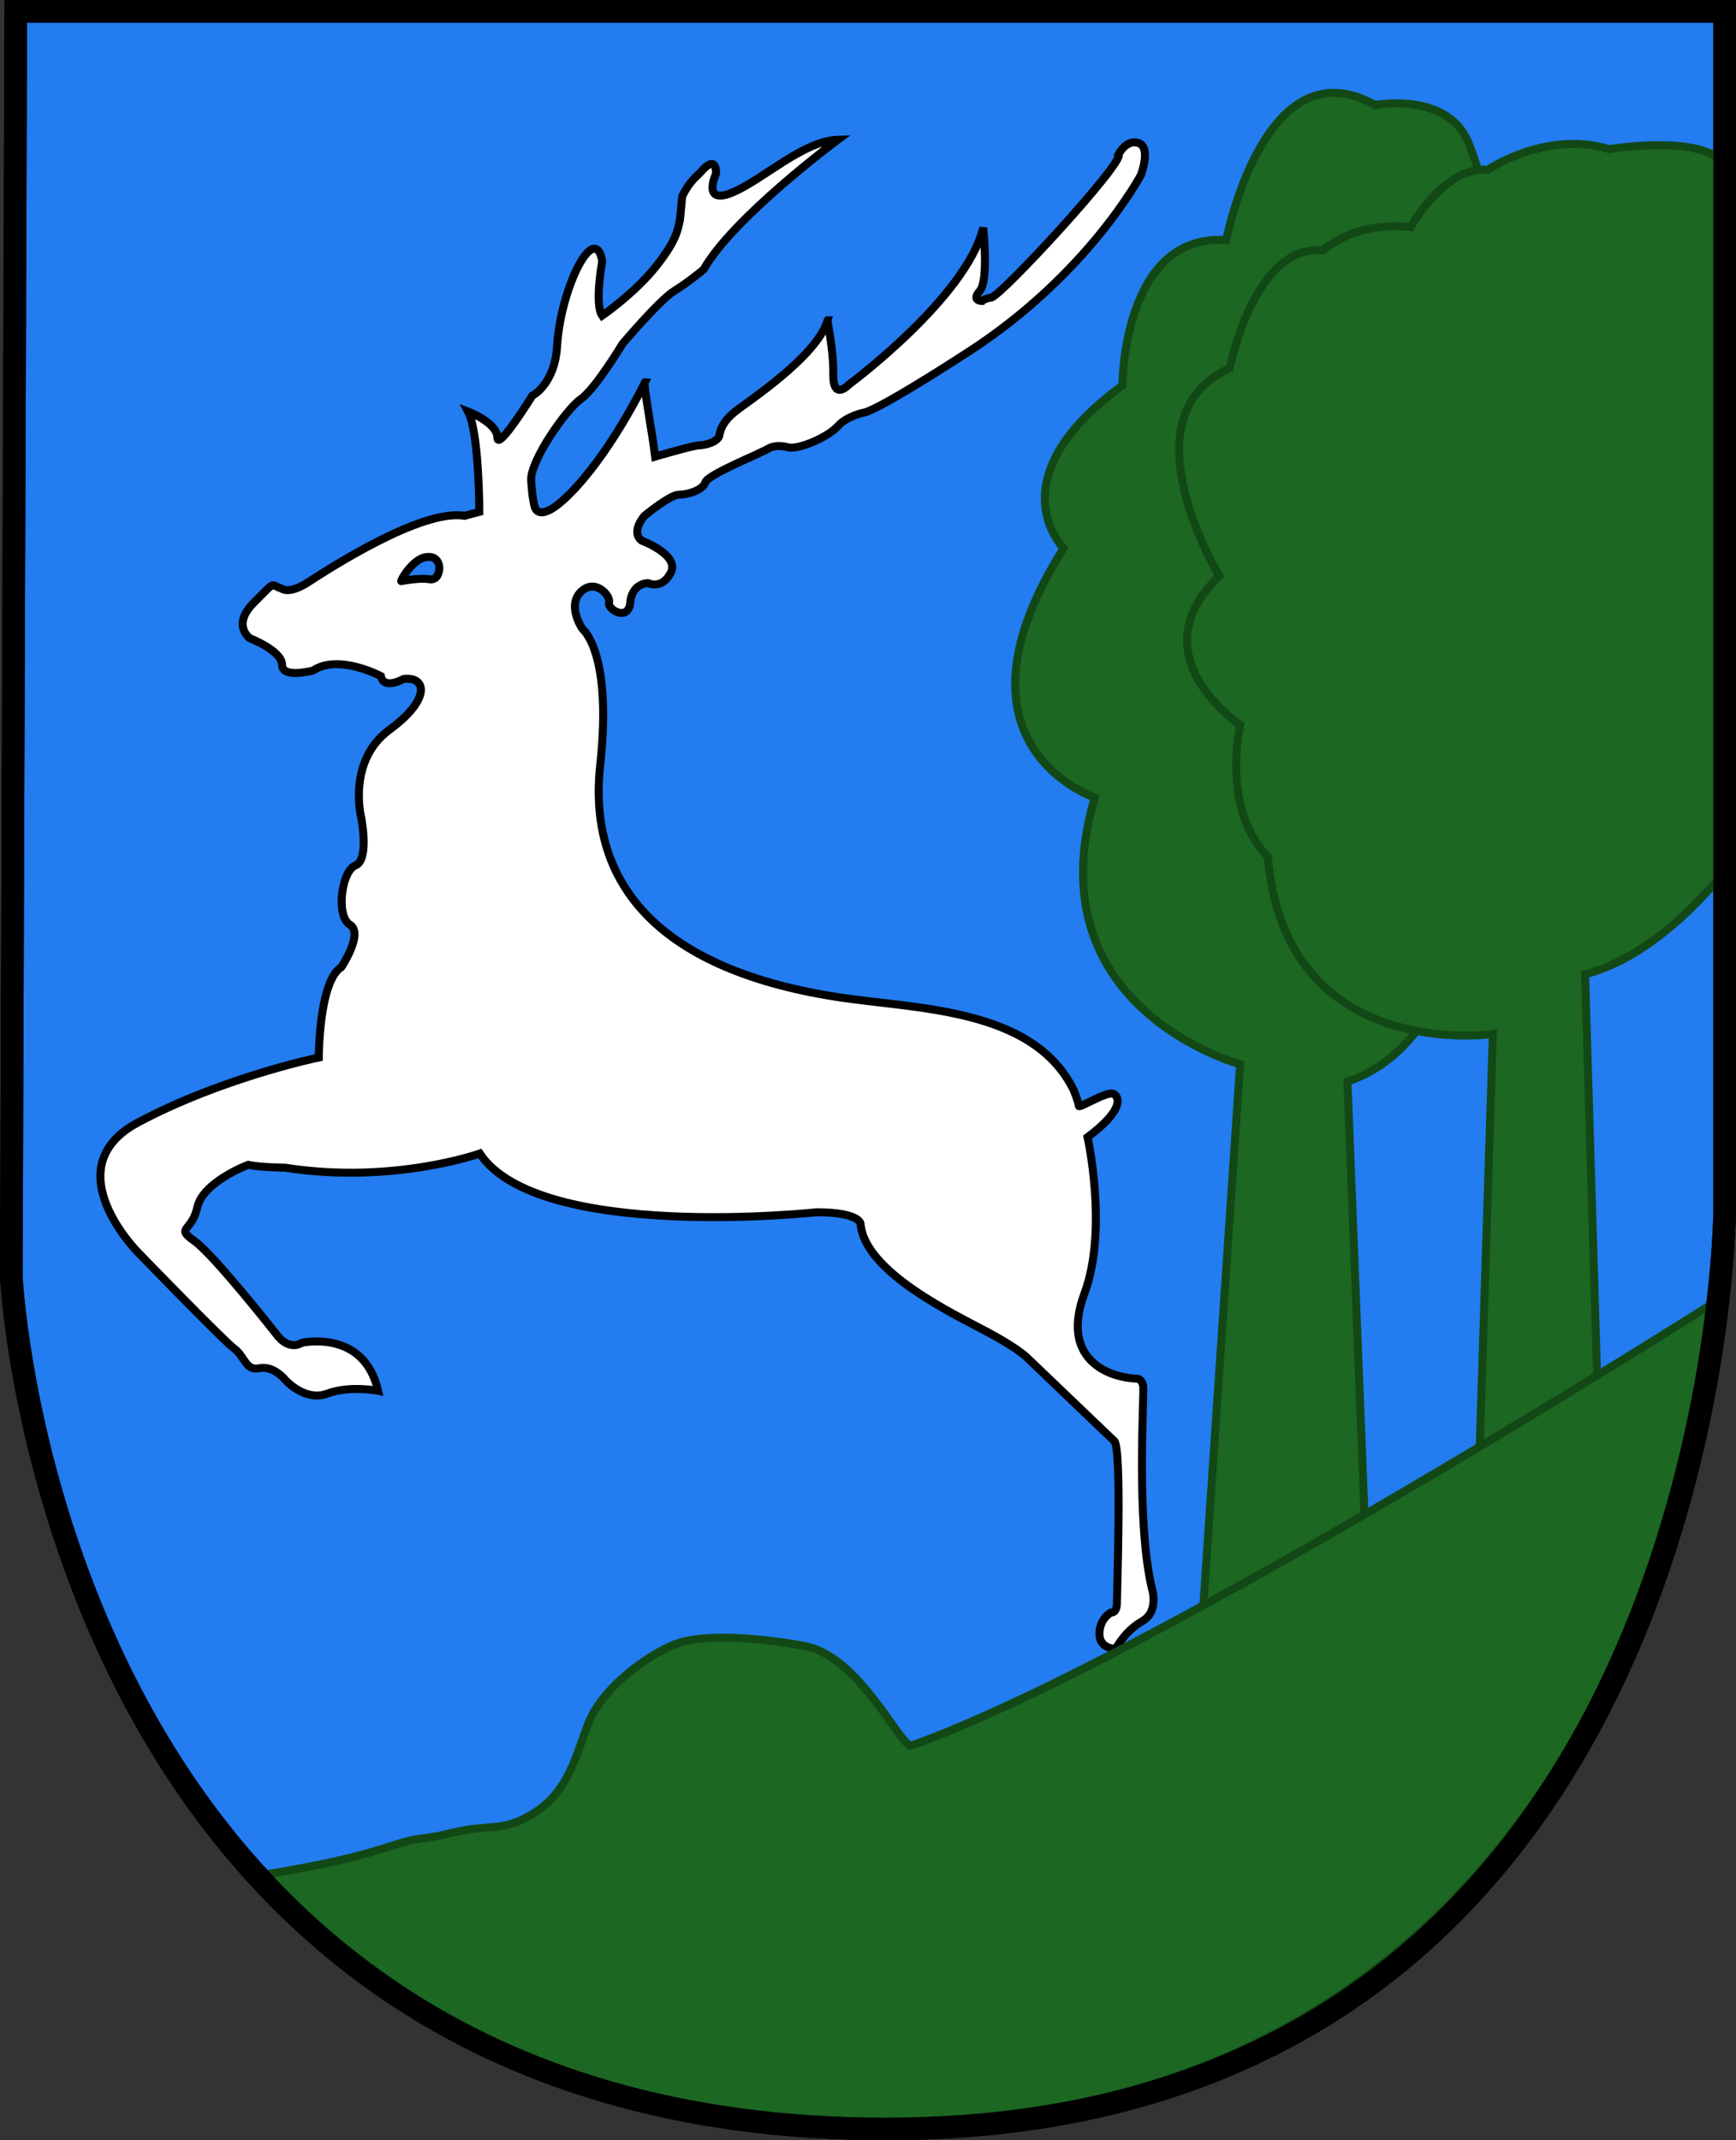
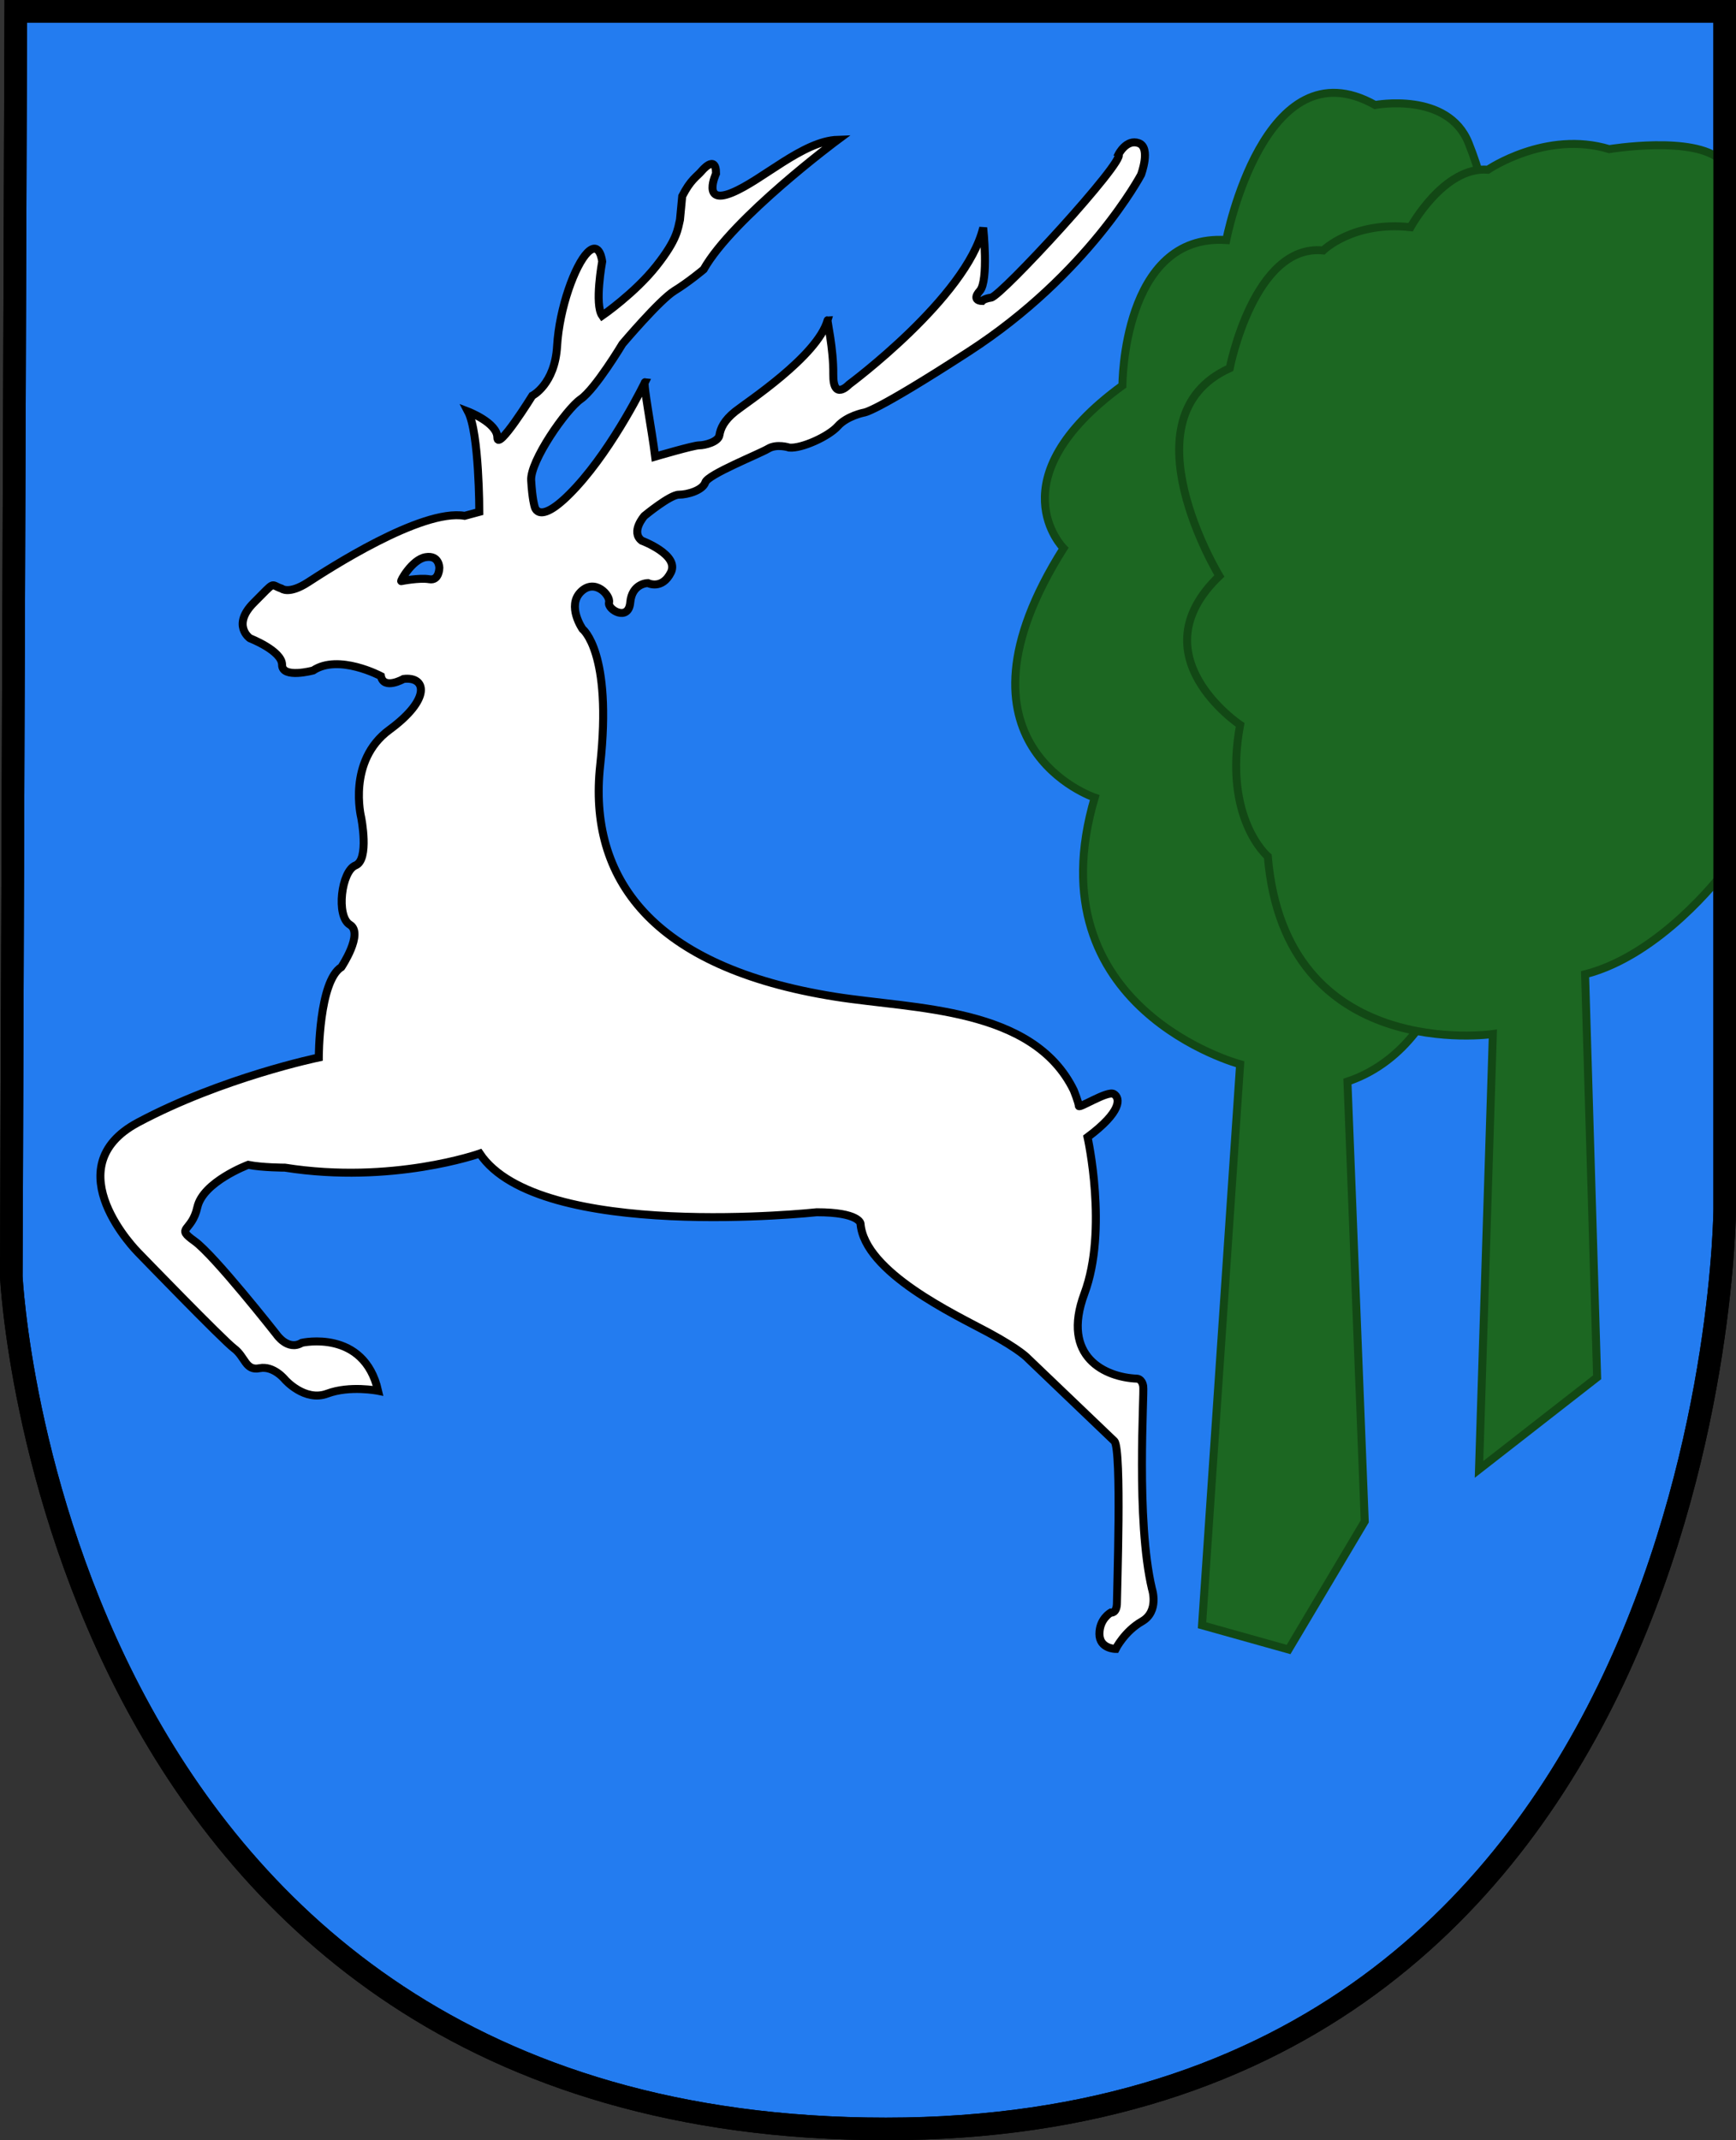
<svg xmlns="http://www.w3.org/2000/svg" xmlns:ns1="http://sodipodi.sourceforge.net/DTD/sodipodi-0.dtd" xmlns:ns2="http://www.inkscape.org/namespaces/inkscape" height="804.601" width="652.802" id="svg50322" ns1:version="0.32" ns2:version="0.44" ns1:docbase="D:\dokumenty\kot\do wiki" ns1:docname="POL Ełk old COA.svg" version="1.0">
  <rect width="100%" height="100%" fill="#333333" stroke="none" />
  <defs id="defs50324" />
  <ns1:namedview id="base" pagecolor="#ffffff" bordercolor="#666666" borderopacity="1.0" ns2:pageopacity="0.0" ns2:pageshadow="2" ns2:cx="333.95768" ns2:cy="640.92887" ns2:zoom="0.604026" ns2:document-units="px" ns2:current-layer="layer1" ns2:window-width="1024" ns2:window-height="682" ns2:window-x="-4" ns2:window-y="-4" />
  <g ns2:groupmode="layer" ns2:label="Warstwa 1" id="layer1" transform="translate(-7.557,-9.133)">
    <path style="fill:#237cf0;fill-opacity:1;fill-rule:evenodd;stroke:black;stroke-width:8.5;stroke-linecap:butt;stroke-linejoin:miter;stroke-miterlimit:4;stroke-dasharray:none;stroke-opacity:1" d="M 13.493,13.383 L 656.109,13.383 L 656.109,463.72 C 656.109,463.72 654.422,809.484 340.704,809.484 C 26.986,809.484 11.807,489.019 11.807,489.019 L 13.493,13.383 z " id="path50388" />
    <path style="fill:white;fill-opacity:1;fill-rule:evenodd;stroke:black;stroke-width:3;stroke-linecap:butt;stroke-linejoin:miter;stroke-miterlimit:4;stroke-dasharray:none;stroke-opacity:1" d="M 187.968,442.793 C 187.968,442.793 155.047,454.474 114.693,448.102 C 114.693,448.102 106.197,448.102 100.887,447.04 C 100.887,447.04 83.895,453.412 81.772,462.97 C 79.648,472.528 73.276,470.404 80.71,475.714 C 88.143,481.023 111.507,510.759 111.507,510.759 C 111.507,510.759 115.754,517.13 121.064,513.944 C 121.064,513.944 144.428,508.635 149.737,531.998 C 149.737,531.998 139.118,529.874 130.622,533.06 C 122.126,536.246 114.693,527.75 114.693,527.75 C 114.693,527.75 110.445,522.44 105.135,523.502 C 99.825,524.564 99.825,519.254 95.577,516.068 C 91.329,512.882 59.47,479.961 59.47,479.961 C 59.47,479.961 27.611,448.102 59.47,431.111 C 91.329,414.119 127.436,406.686 127.436,406.686 C 127.436,406.686 127.436,378.013 135.932,372.703 C 135.932,372.703 144.428,359.959 139.118,356.773 C 133.808,353.587 135.932,336.596 141.242,334.472 C 146.552,332.348 143.366,316.418 143.366,316.418 C 143.366,316.418 138.056,295.179 153.985,283.497 C 169.915,271.816 167.791,263.32 159.295,264.382 C 159.295,264.382 151.861,268.63 150.799,263.32 C 150.799,263.32 134.87,254.824 125.312,261.196 C 125.312,261.196 113.631,264.382 113.631,259.072 C 113.631,253.762 101.527,249.086 101.527,249.086 C 101.527,249.086 94.515,244.205 103.011,235.709 C 111.507,227.213 108.957,228.911 113.423,230.401 C 113.423,230.401 116.152,232.726 123.359,228.063 C 130.565,223.4 165.962,200.297 182.283,203.052 L 187.794,201.569 C 187.794,201.569 187.794,171.895 183.554,163.84 C 183.554,163.84 194.576,168.079 194.576,173.59 C 194.576,179.101 207.717,157.905 207.717,157.905 C 207.717,157.905 216.196,153.666 217.044,139.253 C 217.891,124.84 223.826,108.732 228.489,104.069 C 233.152,99.405 234,107.46 234,107.46 C 234,107.46 231.033,123.569 234,127.808 C 234,127.808 246.294,119.329 254.348,109.155 C 262.402,98.982 262.402,95.166 263.25,91.775 L 264.098,82.873 C 267.222,76.712 269.572,75.549 271.304,73.547 C 271.304,73.547 276.815,66.764 276.815,74.395 C 276.815,74.395 271.304,86.264 282.75,81.601 C 294.196,76.938 309.457,62.101 322.598,61.677 C 322.598,61.677 283.174,90.927 272.152,110.427 C 272.152,110.427 266.641,115.09 261.13,118.482 C 255.62,121.873 241.63,138.405 241.63,138.405 C 241.63,138.405 231.457,155.362 225.946,159.177 C 220.435,162.992 206.87,182.492 207.294,189.699 C 207.717,196.906 208.565,199.449 208.565,199.449 C 208.565,199.449 209.837,207.927 224.25,192.242 C 238.663,176.558 250.109,152.819 250.109,152.819 C 249.202,152.705 252.769,171.273 253.924,180.797 L 253.924,180.797 C 253.924,180.797 268.337,176.558 270.457,176.558 C 272.576,176.558 277.663,175.286 278.087,172.742 C 278.511,170.199 279.783,167.232 284.022,163.84 C 288.261,160.449 314.967,143.069 318.783,129.503 C 318.46,129.503 321.024,140.101 320.902,149.851 C 320.773,160.173 326.837,153.666 326.837,153.666 C 326.837,153.666 370.924,121.025 377.283,94.742 C 377.283,94.742 379.402,114.666 376.011,118.482 C 372.62,122.297 376.859,122.297 376.859,122.297 C 376.859,122.297 377.564,121.416 380.25,121.025 C 384.037,120.474 431.05,69.361 428.152,67.188 C 428.152,67.188 431.12,61.253 435.783,62.949 C 440.446,64.645 436.631,74.819 436.631,74.819 C 436.631,74.819 416.887,112.188 371.772,141.373 C 335.817,164.659 332.348,164.264 332.348,164.264 C 332.348,164.264 325.989,165.536 322.598,169.351 C 319.207,173.166 309.033,177.829 304.37,177.406 C 304.37,177.406 299.706,175.838 296.383,177.832 C 293.061,179.825 273.789,187.467 272.792,190.458 C 271.796,193.448 266.147,195.11 262.824,195.11 C 259.502,195.11 249.866,203.084 249.866,203.084 C 249.866,203.084 244.55,209.065 248.869,212.388 C 248.869,212.388 263.157,217.704 259.834,224.349 C 256.511,230.995 251.195,228.336 251.195,228.336 C 251.195,228.336 245.214,228.336 244.55,235.646 C 243.885,242.956 235.911,238.305 236.575,235.646 C 237.24,232.988 231.259,226.343 225.943,231.659 C 220.626,236.975 226.607,245.614 226.607,245.614 C 226.607,245.614 237.904,254.253 233.252,296.784 C 228.601,339.314 252.633,372.9 321.636,383.838 C 351.554,388.581 396.026,387.629 411.348,419.059 C 411.348,419.059 413.222,423.71 413.222,424.886 C 413.222,426.062 424.04,419.007 426.392,420.418 C 428.919,421.934 429.449,427.003 416.514,436.646 C 416.514,436.646 424.275,471.453 415.338,495.442 C 406.401,519.431 423.335,526.957 435.094,527.427 C 435.094,527.427 436.975,527.427 437.446,530.25 C 437.916,533.072 434.624,580.579 440.738,606.45 C 440.738,606.45 443.561,614.916 436.975,618.679 C 430.39,622.442 427.098,629.028 427.098,629.028 C 427.098,629.028 420.983,629.028 420.983,623.383 C 420.983,617.739 425.216,615.387 425.216,615.387 C 425.216,615.387 427.568,615.857 427.568,611.624 C 427.568,607.39 429.449,554.238 426.627,550.946 L 394.172,519.901 C 394.172,519.901 391.349,516.609 379.12,510.024 C 366.89,503.438 332.553,487.446 331.142,469.101 C 331.142,469.101 330.671,464.868 314.679,464.868 C 314.679,464.868 210.256,476.157 187.968,442.793 z " id="path51275" ns1:nodetypes="cccsscccscsscsccsscscccscscscccscssccsccccsccscsscscccssscsccscscscscscsssccscssscsscsscscscscscsccsccc" />
    <path style="fill:#237cf0;fill-opacity:1;fill-rule:evenodd;stroke:black;stroke-width:3;stroke-linecap:butt;stroke-linejoin:miter;stroke-miterlimit:4;stroke-dasharray:none;stroke-opacity:1" d="M 158.455,227.609 C 158.455,227.609 165.265,226.245 169.001,226.894 C 172.738,227.543 172.761,222.632 172.761,222.632 C 172.761,222.632 172.785,217.721 167.6,218.597 C 162.414,219.473 157.868,227.922 158.455,227.609 z " id="path51277" />
    <path style="fill:#1c6722;fill-opacity:1;fill-rule:evenodd;stroke:#124815;stroke-width:3;stroke-linecap:butt;stroke-linejoin:miter;stroke-miterlimit:4;stroke-dasharray:none;stroke-opacity:1" d="M 459.567,620.134 L 473.888,409.228 C 473.888,409.228 395.775,388.398 419.209,308.983 C 419.209,308.983 360.624,289.454 407.492,215.246 C 407.492,215.246 381.454,189.209 429.624,154.058 C 429.624,154.058 429.624,96.774 468.681,99.378 C 468.681,99.378 483.001,25.17 524.662,48.604 C 524.662,48.604 552.002,43.397 559.813,62.925 C 567.624,82.454 570.228,103.284 570.228,103.284 L 546.794,385.794 C 546.794,385.794 537.681,407.926 514.247,415.738 L 520.756,581.078 L 492.115,629.248 L 459.567,620.134 z " id="path52168" />
    <path style="fill:#1c6722;fill-opacity:1;fill-rule:evenodd;stroke:#124815;stroke-width:3;stroke-linecap:butt;stroke-linejoin:miter;stroke-miterlimit:4;stroke-dasharray:none;stroke-opacity:1" d="M 563.719,561.549 L 568.926,397.873 C 568.926,397.873 490.813,409.228 484.303,331.115 C 484.303,331.115 467.379,316.794 473.888,281.643 C 473.888,281.643 434.831,255.605 466.077,225.662 C 466.077,225.662 429.624,165.775 469.983,147.548 C 469.983,147.548 479.096,100.68 505.134,103.284 C 505.134,103.284 516.386,92.141 537.991,94.541 C 537.991,94.541 550.527,71.602 567.064,72.936 C 567.064,72.936 588.936,57.999 612.675,65.201 C 612.675,65.201 644.682,59.866 654.818,69.469 L 654.818,338.064 C 654.818,338.064 631.879,368.204 603.606,375.406 L 608.14,526.908 L 563.719,561.549 z " id="path52170" ns1:nodetypes="ccccccscccccccc" />
-     <path ns1:nodetypes="cssssssssssc" style="fill:#1c6722;fill-opacity:1;fill-rule:evenodd;stroke:#124815;stroke-width:3;stroke-linecap:butt;stroke-linejoin:miter;stroke-miterlimit:4;stroke-dasharray:none;stroke-opacity:1" d="M 651.059,499.491 C 651.059,499.491 631.878,807.35 338.57,807.35 C 260.141,807.35 200.37,787.321 154.831,757.277 C 132.061,742.256 102.93,714.663 106.117,713.971 C 106.117,713.971 133.169,710.002 151.11,704.211 C 169.051,698.42 163.219,701.7 177.88,698.095 C 192.54,694.491 196.914,698.5 209.752,689.793 C 222.59,681.086 225.186,665.082 229.232,655.978 C 235.809,641.177 254.546,629.474 262.562,626.848 C 274.854,622.821 297.825,625.579 310.47,628.022 C 331.062,631.999 346.541,666.696 350.361,665.33 C 441.488,632.762 651.059,499.491 651.059,499.491 z " id="path51281" />
    <path id="path66335" d="M 13.493,13.383 L 656.109,13.383 L 656.109,463.72 C 656.109,463.72 654.422,809.484 340.704,809.484 C 26.986,809.484 11.807,489.019 11.807,489.019 L 13.493,13.383 z " style="fill:none;fill-opacity:1;fill-rule:evenodd;stroke:black;stroke-width:8.5;stroke-linecap:butt;stroke-linejoin:miter;stroke-miterlimit:4;stroke-dasharray:none;stroke-opacity:1" />
  </g>
</svg>